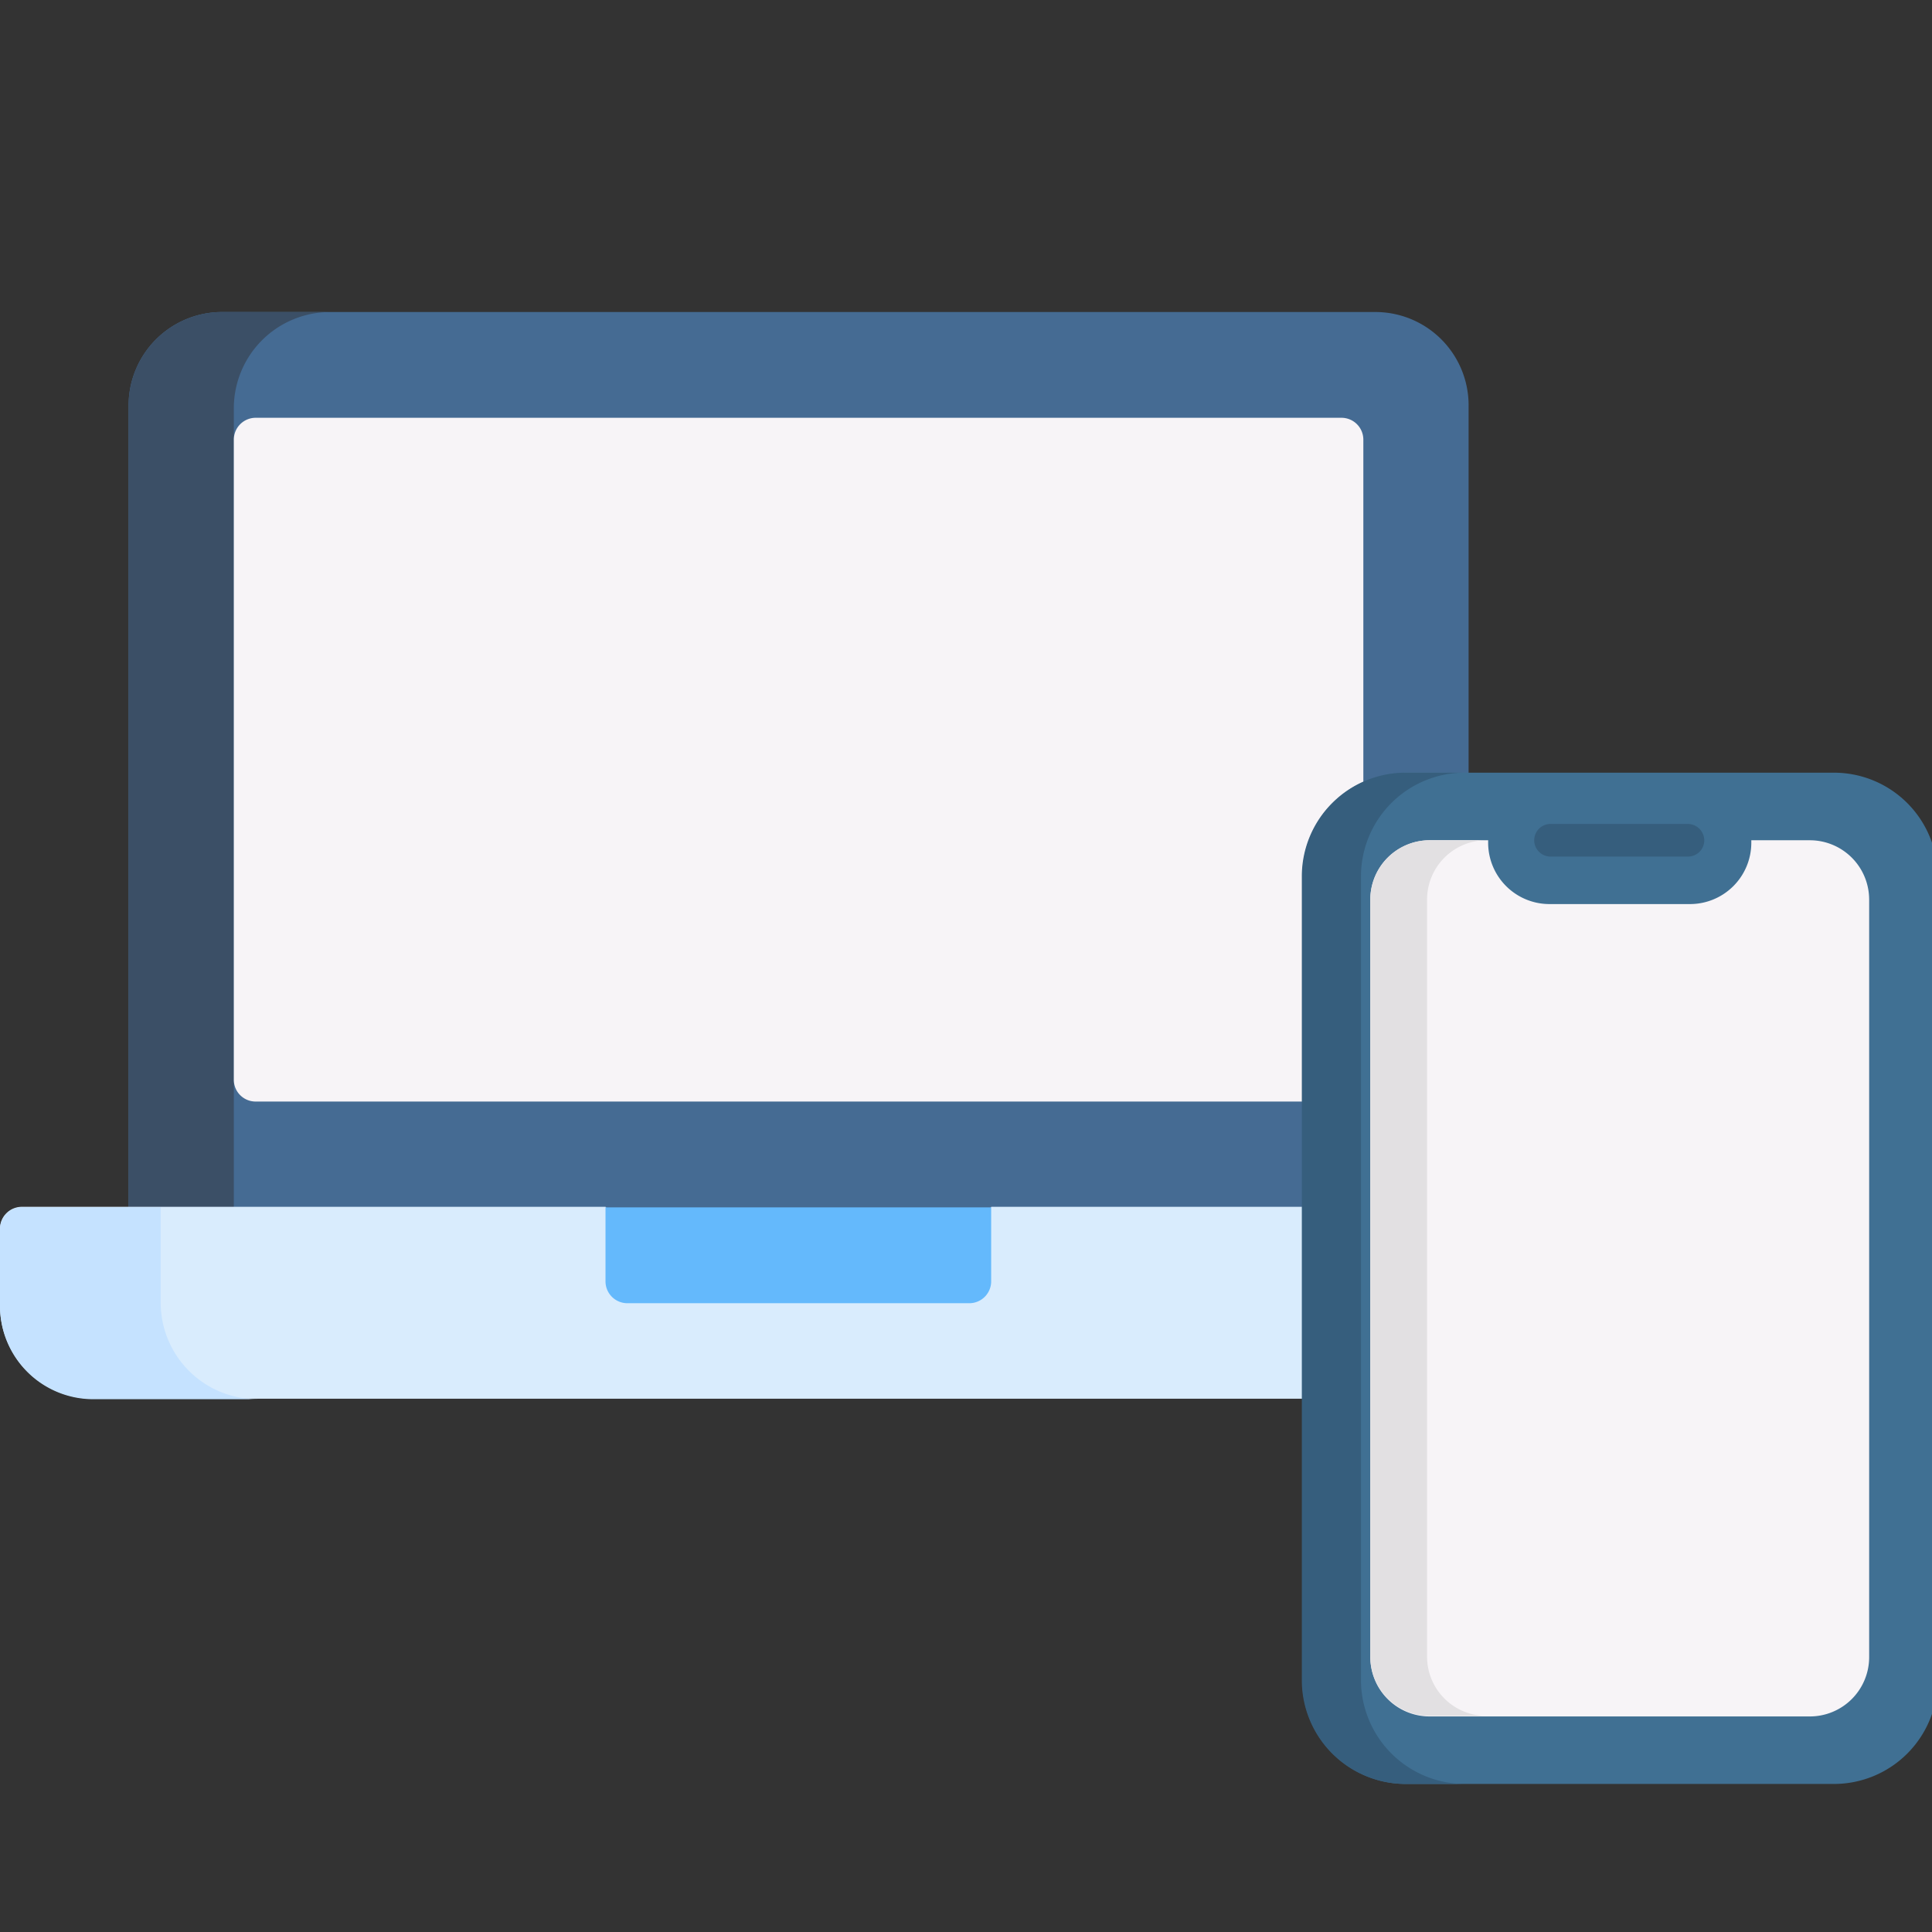
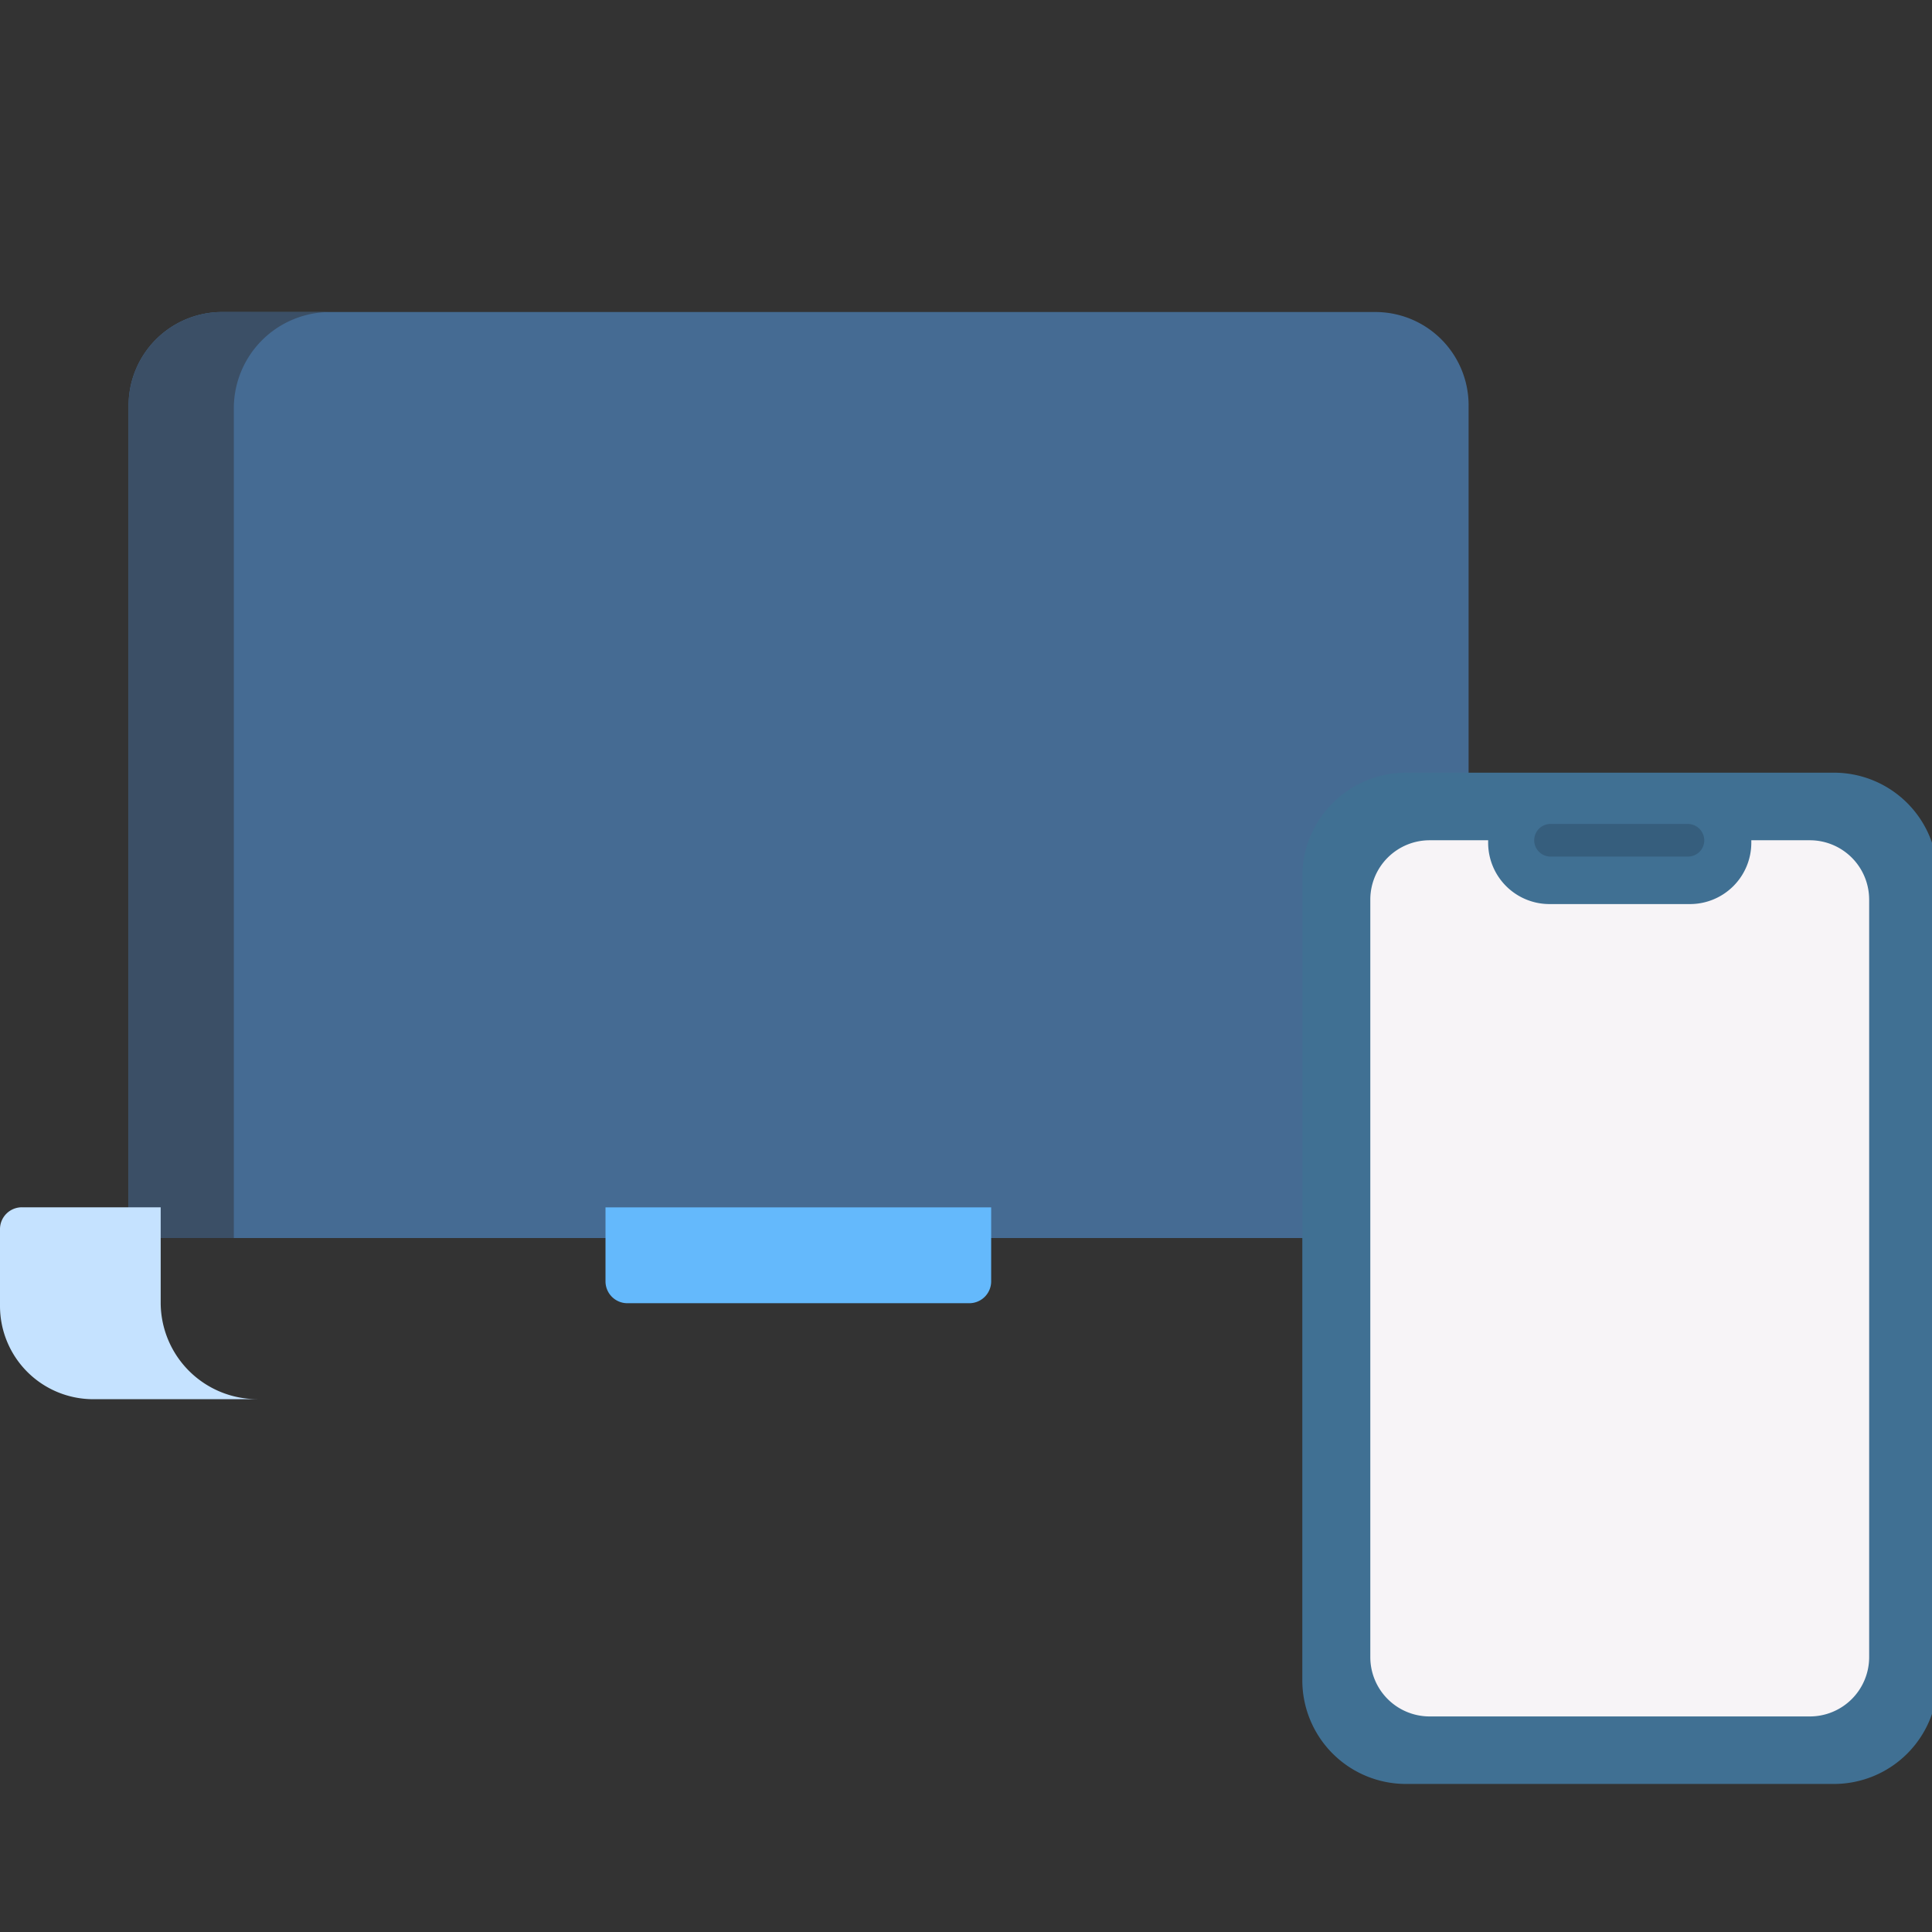
<svg xmlns="http://www.w3.org/2000/svg" width="122" height="122" viewBox="0 0 122 122">
  <rect x="0" y="0" width="122" height="122" fill="#333333" stroke="none" />
  <defs>
    <clipPath id="clip-path">
      <rect id="長方形_238" data-name="長方形 238" width="122" height="122" fill="none" />
    </clipPath>
  </defs>
  <g id="ico_step01" clip-path="url(#clip-path)">
    <path id="パス_7" data-name="パス 7" d="M91.918,19.1V71.693H7.3V19.1a5.905,5.905,0,0,1,5.912-5.882H86.006A5.888,5.888,0,0,1,91.918,19.1" transform="translate(0.82 6.485)" fill="#456b93" />
    <path id="パス_8" data-name="パス 8" d="M20.034,13.221a6.077,6.077,0,0,0-6.089,6.059V71.692H7.3V19.1a5.906,5.906,0,0,1,5.912-5.882Z" transform="translate(0.82 6.485)" fill="#3b4f66" />
-     <path id="パス_9" data-name="パス 9" d="M13.274,61.021V20.606a1.381,1.381,0,0,1,1.383-1.383h68.56A1.381,1.381,0,0,1,84.6,20.606V61.021A1.381,1.381,0,0,1,83.22,62.4H14.627a1.375,1.375,0,0,1-1.353-1.383" transform="translate(1.491 7.159)" fill="#f7f4f7" />
-     <path id="パス_10" data-name="パス 10" d="M100.855,65.4v4.853a5.905,5.905,0,0,1-5.912,5.882H5.912A5.887,5.887,0,0,1,0,70.253V65.4a1.381,1.381,0,0,1,1.383-1.383H38.236l1.735,1.971h21.1L62.6,64.017H99.473a1.42,1.42,0,0,1,1.383,1.383" transform="translate(0 12.19)" fill="#d9ecfd" />
    <path id="パス_11" data-name="パス 11" d="M16.24,76.162H5.912A5.888,5.888,0,0,1,0,70.28V65.427a1.38,1.38,0,0,1,1.383-1.383h8.764V70.1a6.1,6.1,0,0,0,6.093,6.059" transform="translate(0 12.193)" fill="#c5e2ff" />
    <path id="パス_12" data-name="パス 12" d="M57.346,70.1H35.757a1.38,1.38,0,0,1-1.382-1.383V64.047H58.728v4.672A1.381,1.381,0,0,1,57.346,70.1" transform="translate(3.861 12.194)" fill="#64b9fc" />
    <path id="パス_13" data-name="パス 13" d="M107.463,39.373H80.521A6.546,6.546,0,0,0,73.933,45.9V96.7a6.546,6.546,0,0,0,6.588,6.529h26.941a6.546,6.546,0,0,0,6.588-6.529V45.9a6.546,6.546,0,0,0-6.588-6.529" transform="translate(8.304 9.422)" fill="#407093" />
-     <path id="パス_14" data-name="パス 14" d="M84.231,103.227H80.494A6.546,6.546,0,0,1,73.906,96.7V45.9a6.546,6.546,0,0,1,6.588-6.529h3.736A6.546,6.546,0,0,0,77.641,45.9V96.7a6.563,6.563,0,0,0,6.589,6.529" transform="translate(8.301 9.422)" fill="#365e7d" />
    <path id="パス_15" data-name="パス 15" d="M109.294,46.942V94.8a3.746,3.746,0,0,1-3.765,3.735H81.558A3.747,3.747,0,0,1,77.793,94.8V46.942a3.747,3.747,0,0,1,3.765-3.735h3.676v.176a3.873,3.873,0,0,0,3.883,3.853H97.97a3.872,3.872,0,0,0,3.882-3.853v-.176h3.676a3.746,3.746,0,0,1,3.765,3.735" transform="translate(8.738 9.853)" fill="#f7f4f7" />
-     <path id="パス_16" data-name="パス 16" d="M85.142,98.5H81.558a3.747,3.747,0,0,1-3.765-3.735V46.942a3.749,3.749,0,0,1,3.765-3.736h3.584a3.749,3.749,0,0,0-3.765,3.736V94.8A3.742,3.742,0,0,0,85.142,98.5" transform="translate(8.738 9.853)" fill="#e2e0e2" />
    <path id="パス_17" data-name="パス 17" d="M96.808,44.34H88.16a1.03,1.03,0,1,1,0-2.059h8.647a1.042,1.042,0,0,1,1.029,1.03,1.022,1.022,0,0,1-1.029,1.029" transform="translate(9.783 9.749)" fill="#365e7d" />
  </g>
</svg>